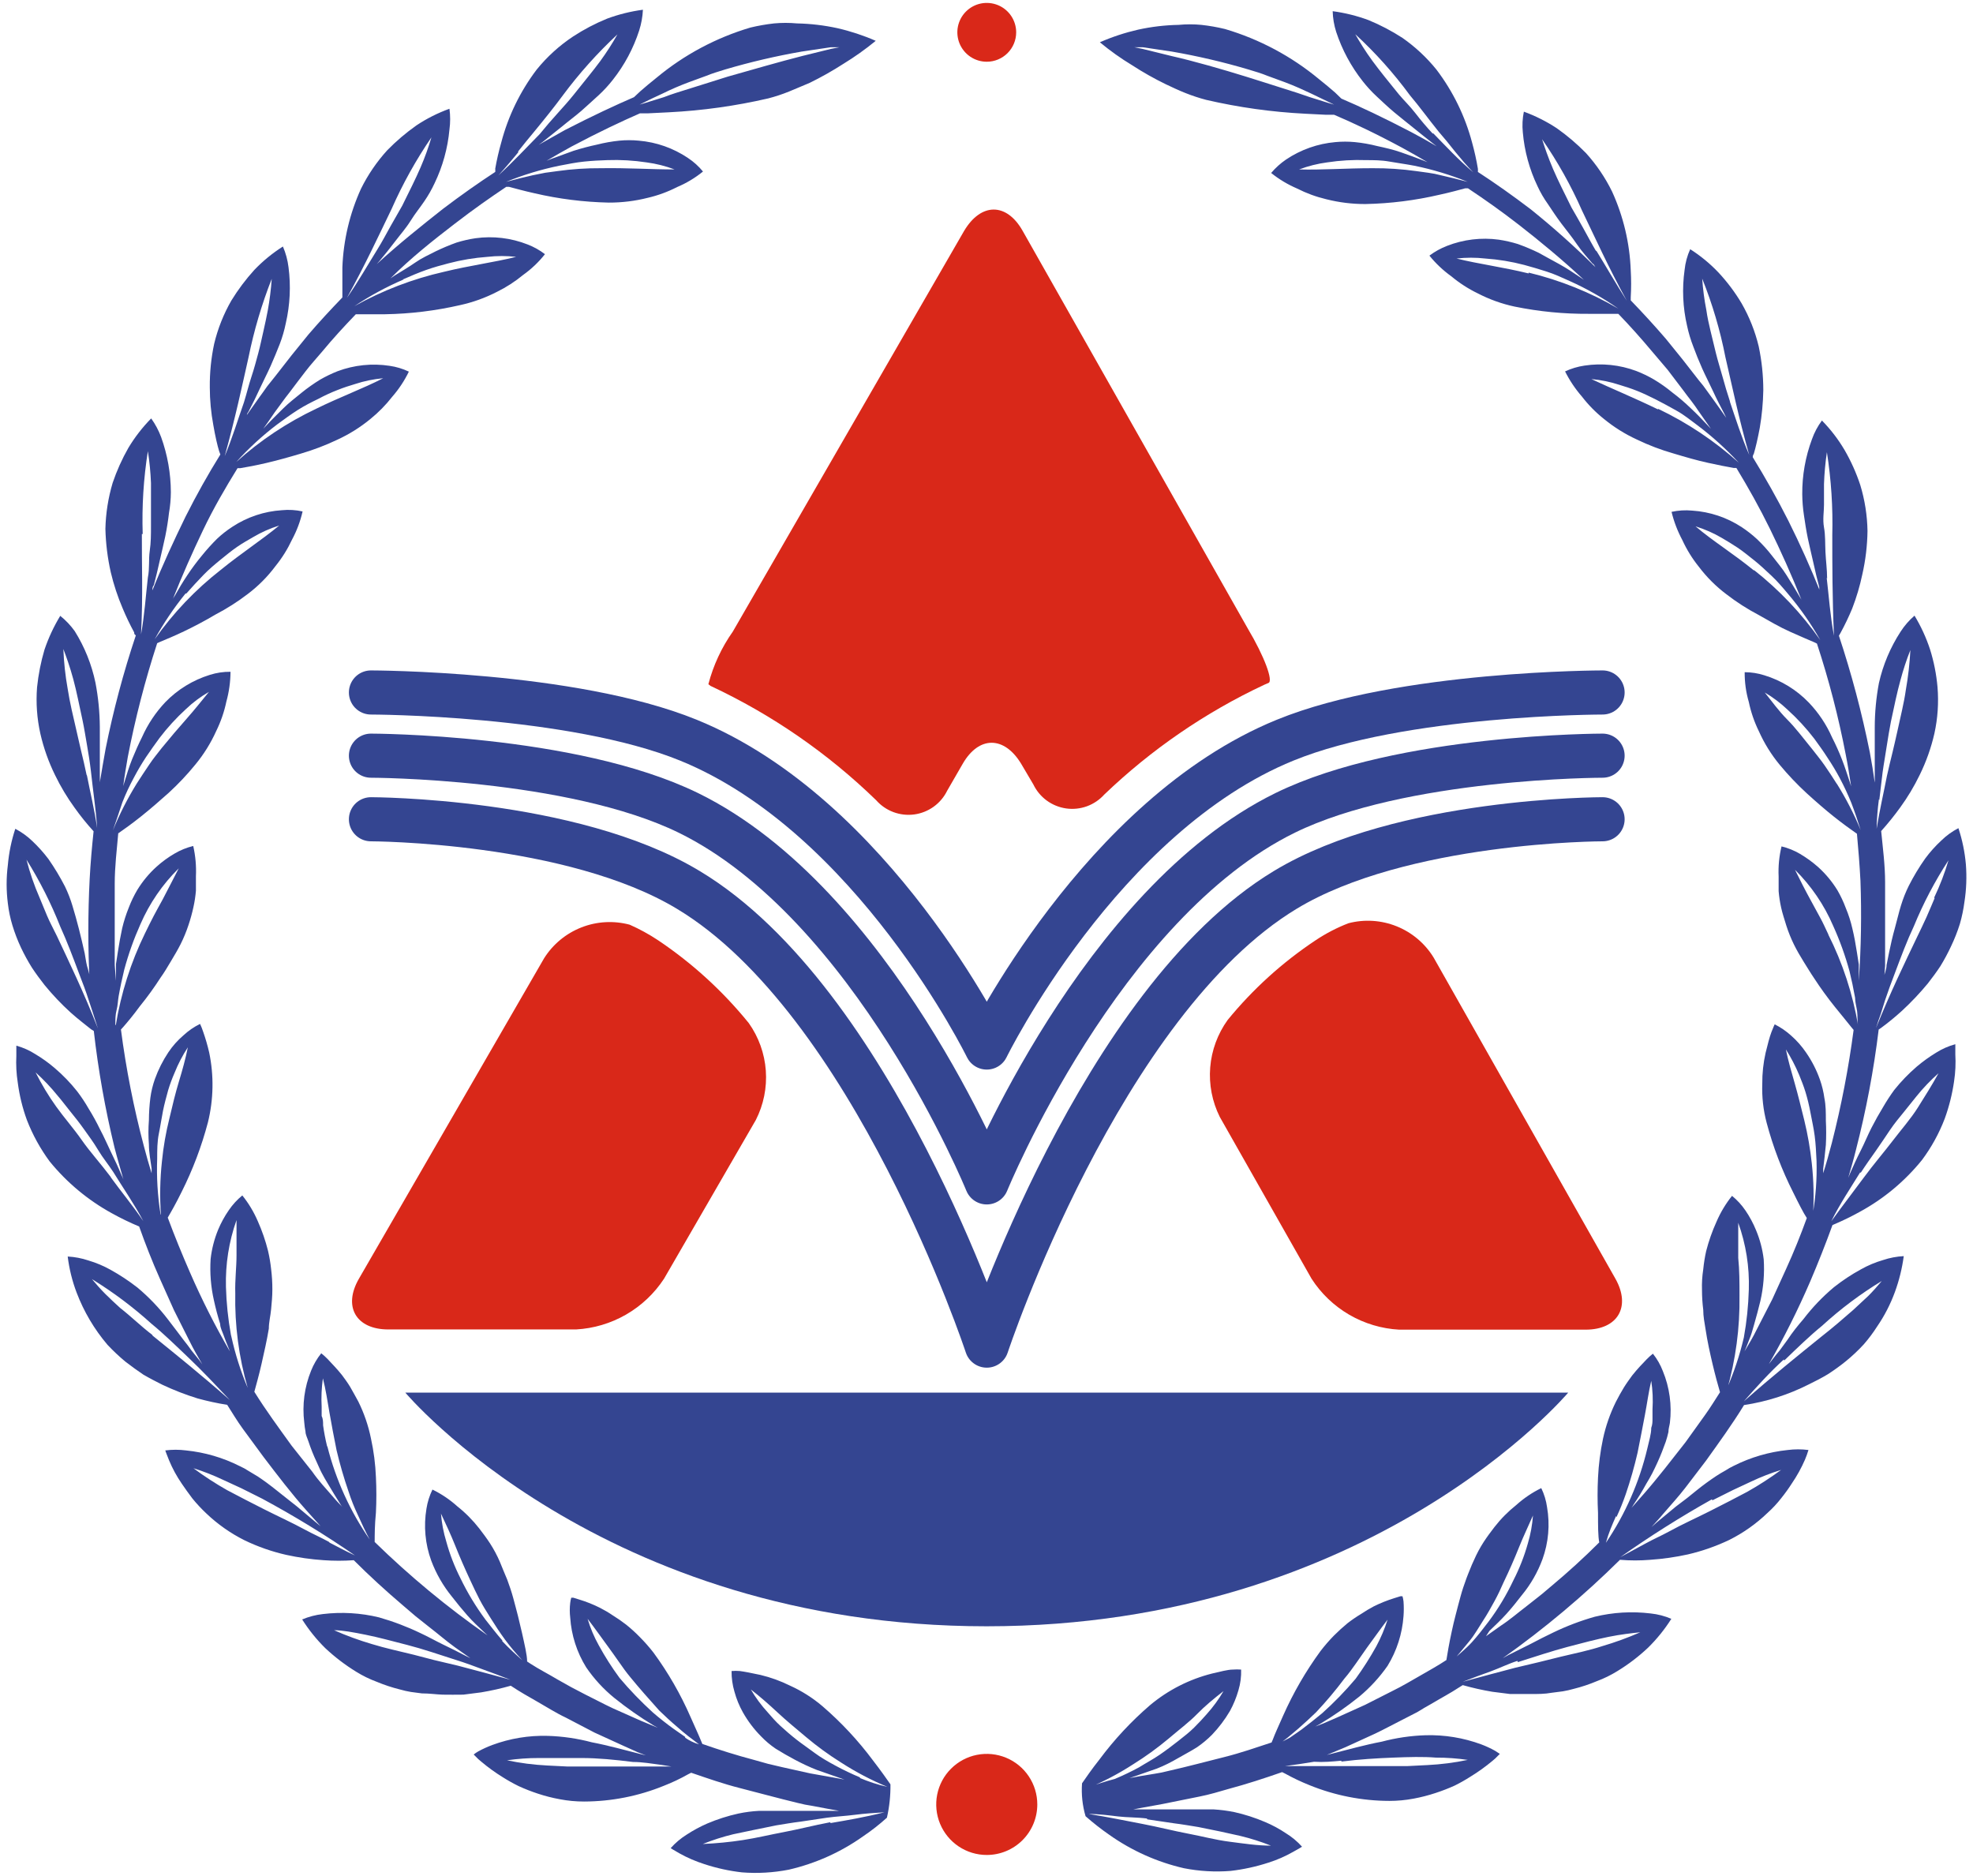
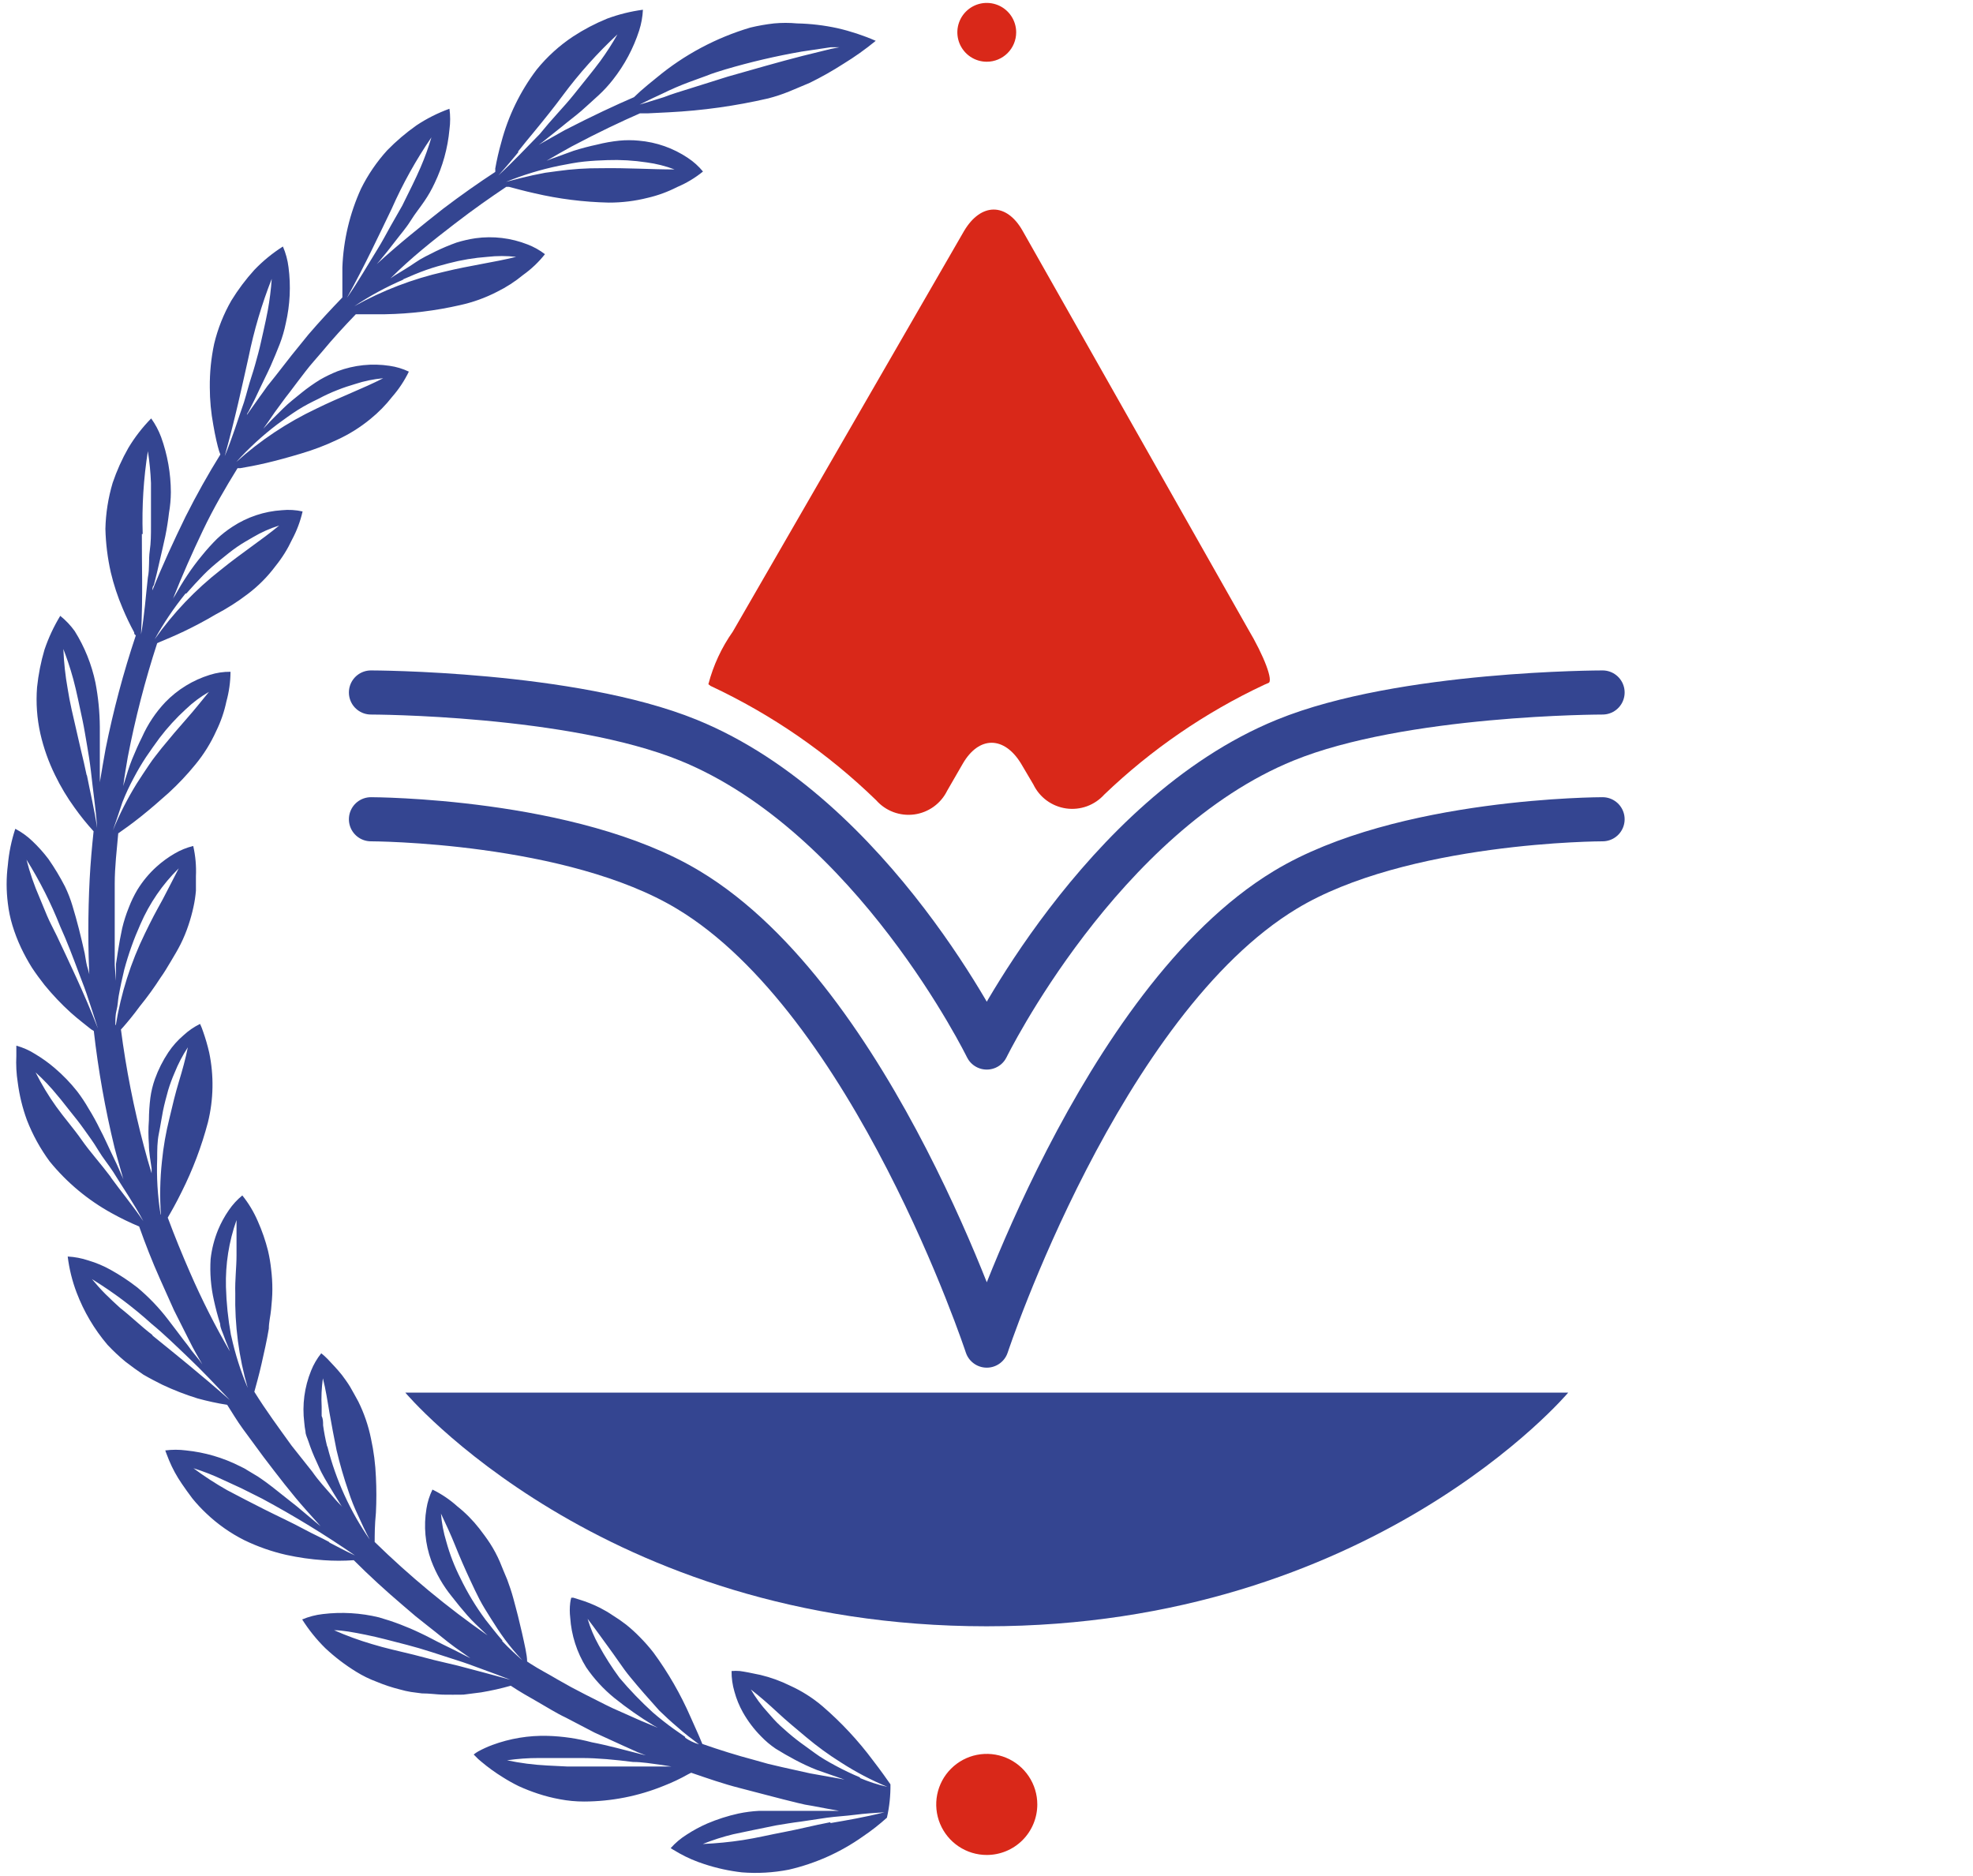
<svg xmlns="http://www.w3.org/2000/svg" width="142" height="135" viewBox="0 0 142 135" fill="none">
  <path d="M64.087 128.417C63.818 128.029 63.386 127.418 62.834 126.702C61.769 125.271 60.549 123.961 59.197 122.796C58.486 122.191 57.693 121.689 56.842 121.306C56.171 120.975 55.466 120.72 54.739 120.545C54.113 120.411 53.592 120.307 53.249 120.262C53.05 120.245 52.851 120.245 52.652 120.262C52.647 120.767 52.717 121.269 52.861 121.753C53.002 122.273 53.208 122.774 53.472 123.244C53.827 123.87 54.263 124.447 54.769 124.958C55.089 125.293 55.444 125.593 55.828 125.852C56.26 126.121 56.722 126.389 57.229 126.657C57.736 126.926 58.273 127.179 58.809 127.388L60.434 127.954L60.777 128.074L60.3 127.984L58.303 127.627L56.29 127.179L55.276 126.941L54.263 126.657C53.025 126.33 51.788 125.942 50.55 125.51L50.461 125.301C50.282 124.854 50.014 124.287 49.701 123.572C48.985 121.932 48.09 120.377 47.032 118.935C46.727 118.543 46.399 118.17 46.048 117.817C45.739 117.499 45.41 117.201 45.064 116.923C44.753 116.683 44.43 116.459 44.095 116.252C43.804 116.054 43.5 115.875 43.186 115.715C42.707 115.474 42.208 115.274 41.695 115.119L41.263 114.985H41.114C41.078 115.106 41.053 115.231 41.039 115.357C40.997 115.709 40.997 116.064 41.039 116.416C41.123 117.685 41.517 118.913 42.187 119.994C42.753 120.823 43.436 121.566 44.215 122.2C45.114 122.923 46.06 123.585 47.047 124.183L47.345 124.347L46.123 123.84L44.11 122.945C43.439 122.632 42.783 122.275 42.113 121.947L41.114 121.425L40.13 120.873C39.489 120.486 38.803 120.143 38.162 119.725L37.938 119.576C37.938 119.114 37.76 118.384 37.566 117.504C37.476 117.131 37.387 116.729 37.282 116.311C37.178 115.894 37.059 115.462 36.94 115.014C36.82 114.567 36.671 114.135 36.507 113.688L36.239 113.047L35.971 112.391C35.773 111.935 35.539 111.496 35.27 111.079C35.017 110.691 34.748 110.333 34.495 110.005C34.033 109.413 33.503 108.877 32.914 108.41C32.377 107.926 31.775 107.52 31.125 107.203C30.913 107.636 30.768 108.098 30.693 108.574C30.482 109.83 30.6 111.12 31.036 112.316C31.389 113.256 31.892 114.132 32.527 114.91C32.87 115.357 33.242 115.805 33.63 116.252C34.018 116.699 34.45 117.087 34.852 117.474L35.091 117.698C32.202 115.684 29.485 113.435 26.966 110.974C26.966 110.512 26.966 109.767 27.056 108.858C27.098 108.008 27.098 107.158 27.056 106.308C27.018 105.37 26.899 104.438 26.698 103.521C26.511 102.6 26.205 101.708 25.788 100.867C25.58 100.494 25.401 100.151 25.207 99.823C25.013 99.496 24.805 99.227 24.611 98.959C24.208 98.452 23.821 98.079 23.567 97.796C23.427 97.652 23.277 97.518 23.12 97.394C22.816 97.773 22.57 98.195 22.39 98.646C21.91 99.826 21.741 101.109 21.898 102.373C21.915 102.593 21.945 102.812 21.987 103.029C21.987 103.252 22.121 103.491 22.196 103.729C22.364 104.238 22.563 104.736 22.792 105.22C22.911 105.474 23.016 105.742 23.15 105.995C23.284 106.249 23.433 106.517 23.582 106.756C23.88 107.262 24.193 107.769 24.492 108.246C24.533 108.322 24.583 108.392 24.641 108.455C24.417 108.217 24.178 107.978 23.97 107.725C23.448 107.128 22.911 106.547 22.479 105.921L20.988 104.042C20.064 102.76 19.14 101.508 18.305 100.166C18.424 99.719 18.633 99.004 18.827 98.139C19.02 97.274 19.199 96.514 19.348 95.619C19.348 95.157 19.468 94.71 19.512 94.233C19.557 93.756 19.602 93.294 19.602 92.817C19.604 92.318 19.574 91.82 19.512 91.326C19.465 90.885 19.39 90.446 19.289 90.014C19.107 89.289 18.863 88.58 18.558 87.897C18.272 87.228 17.895 86.601 17.44 86.034C17.068 86.338 16.741 86.695 16.471 87.092C16.163 87.535 15.904 88.01 15.696 88.508C15.421 89.181 15.24 89.888 15.159 90.61C15.095 91.611 15.175 92.615 15.398 93.592C15.517 94.144 15.666 94.71 15.845 95.276C15.845 95.56 16.009 95.843 16.099 96.111C16.188 96.38 16.307 96.648 16.412 96.916L16.546 97.259C15.477 95.418 14.517 93.517 13.668 91.564C13.102 90.267 12.565 88.956 12.073 87.629C12.312 87.226 12.685 86.57 13.072 85.78C13.875 84.181 14.51 82.502 14.966 80.771C15.371 79.124 15.402 77.408 15.055 75.747C14.94 75.243 14.795 74.745 14.623 74.257C14.56 74.063 14.486 73.874 14.399 73.69C13.963 73.904 13.562 74.18 13.206 74.51C12.789 74.865 12.423 75.277 12.118 75.732C11.719 76.332 11.393 76.978 11.149 77.656C10.993 78.095 10.883 78.55 10.821 79.012C10.755 79.546 10.72 80.084 10.717 80.622C10.672 81.203 10.672 81.786 10.717 82.366C10.717 82.948 10.836 83.529 10.911 84.096V84.439C10.717 83.797 10.523 83.142 10.359 82.501C9.626 79.737 9.073 76.928 8.704 74.093L8.868 73.914C9.166 73.571 9.584 73.079 10.061 72.423C10.596 71.766 11.094 71.079 11.552 70.366C11.82 69.993 12.058 69.59 12.297 69.188C12.536 68.785 12.789 68.368 12.998 67.951C13.219 67.508 13.409 67.049 13.564 66.579C13.707 66.154 13.827 65.721 13.922 65.282C14.008 64.894 14.068 64.501 14.101 64.104C14.101 63.91 14.101 63.732 14.101 63.553C14.101 63.374 14.101 63.21 14.101 63.061C14.135 62.33 14.07 61.598 13.907 60.884C13.441 60.998 12.994 61.178 12.58 61.421C12.111 61.692 11.671 62.012 11.268 62.375C10.729 62.863 10.262 63.425 9.882 64.045C9.643 64.449 9.439 64.873 9.271 65.312C9.075 65.796 8.915 66.295 8.794 66.803C8.674 67.354 8.57 67.936 8.481 68.517L8.346 69.382C8.346 69.665 8.346 69.948 8.346 70.231C8.346 70.515 8.346 70.47 8.346 70.589L8.257 69.456V68.278C8.257 67.488 8.257 66.788 8.257 65.923V63.597C8.257 62.375 8.406 61.167 8.51 59.975C8.898 59.706 9.509 59.274 10.195 58.723C10.881 58.171 11.447 57.679 12.148 57.053C12.838 56.42 13.481 55.737 14.071 55.011C14.672 54.28 15.174 53.473 15.562 52.61C15.893 51.938 16.138 51.227 16.292 50.493C16.485 49.794 16.586 49.072 16.59 48.347C16.085 48.341 15.582 48.417 15.1 48.57C13.883 48.946 12.78 49.623 11.895 50.538C11.201 51.274 10.637 52.12 10.225 53.043C9.971 53.55 9.733 54.086 9.509 54.638C9.286 55.19 9.122 55.741 8.958 56.278L8.868 56.576C8.958 55.875 9.077 55.175 9.196 54.489C9.731 51.714 10.438 48.976 11.313 46.289L11.507 46.2C11.939 46.021 12.55 45.768 13.236 45.44C13.922 45.112 14.727 44.694 15.502 44.232C16.324 43.804 17.107 43.305 17.843 42.741C18.594 42.172 19.262 41.5 19.825 40.744C20.299 40.159 20.7 39.518 21.018 38.836C21.361 38.197 21.617 37.515 21.778 36.808C21.289 36.699 20.786 36.669 20.288 36.719C19.016 36.799 17.788 37.211 16.725 37.911C16.331 38.166 15.962 38.455 15.621 38.776C15.236 39.158 14.873 39.561 14.533 39.983C14.16 40.432 13.812 40.899 13.49 41.385C13.162 41.877 12.864 42.369 12.58 42.876C12.53 42.947 12.485 43.022 12.446 43.099C13.117 41.4 13.847 39.76 14.608 38.165C15.368 36.57 16.233 35.094 17.097 33.692H17.306C17.753 33.618 18.409 33.499 19.169 33.32C19.93 33.141 20.75 32.917 21.644 32.649C22.544 32.386 23.421 32.053 24.268 31.65C25.124 31.258 25.925 30.757 26.653 30.159C27.239 29.684 27.77 29.144 28.233 28.549C28.709 28.003 29.11 27.397 29.426 26.745C28.988 26.537 28.52 26.396 28.04 26.328C26.78 26.135 25.491 26.269 24.298 26.715C23.861 26.888 23.438 27.093 23.031 27.327C22.569 27.612 22.126 27.925 21.704 28.266C21.271 28.624 20.794 28.982 20.377 29.399C19.96 29.816 19.542 30.219 19.155 30.636L18.946 30.86C19.229 30.472 19.497 30.07 19.766 29.682L20.541 28.624L20.854 28.221C21.227 27.714 21.614 27.222 21.987 26.73C22.36 26.238 22.777 25.791 23.165 25.329C23.955 24.375 24.775 23.481 25.61 22.616H25.818C26.28 22.616 26.951 22.616 27.727 22.616C29.538 22.585 31.342 22.365 33.108 21.96C34.031 21.759 34.923 21.438 35.762 21.006C36.438 20.674 37.074 20.263 37.655 19.783C38.245 19.363 38.772 18.861 39.221 18.293C38.839 18 38.417 17.764 37.968 17.592C36.78 17.125 35.491 16.971 34.226 17.145C33.762 17.214 33.303 17.319 32.855 17.458C32.347 17.64 31.85 17.849 31.364 18.084C30.857 18.337 30.32 18.591 29.873 18.904C29.426 19.217 28.889 19.53 28.383 19.843L28.099 20.037C29.59 18.546 31.2 17.279 32.691 16.131C34.182 14.983 35.24 14.253 36.433 13.448H36.641C37.089 13.567 37.73 13.746 38.475 13.91C40.226 14.318 42.015 14.542 43.812 14.581C44.757 14.584 45.699 14.469 46.615 14.238C47.35 14.068 48.061 13.807 48.732 13.463C49.403 13.181 50.031 12.804 50.595 12.344C50.287 11.97 49.926 11.643 49.522 11.375C48.466 10.662 47.244 10.23 45.974 10.123C45.508 10.078 45.038 10.078 44.572 10.123C44.034 10.178 43.501 10.273 42.977 10.406C42.411 10.526 41.844 10.675 41.278 10.854L39.638 11.45L39.34 11.569C39.966 11.197 40.577 10.854 41.144 10.541C43.111 9.497 44.766 8.722 46.063 8.155H46.66L48.15 8.081C50.555 7.959 52.945 7.625 55.291 7.082C55.798 6.951 56.296 6.787 56.782 6.59C57.274 6.396 57.751 6.173 58.273 5.964C59.109 5.554 59.92 5.096 60.703 4.592C61.515 4.095 62.292 3.543 63.028 2.938C62.139 2.549 61.216 2.245 60.27 2.028C59.315 1.82 58.341 1.705 57.363 1.685C56.813 1.634 56.259 1.634 55.709 1.685C55.136 1.75 54.569 1.849 54.009 1.983C51.536 2.715 49.238 3.942 47.256 5.591C46.824 5.934 46.436 6.262 46.093 6.56L45.631 6.993C44.319 7.559 42.649 8.334 40.652 9.363L38.773 10.421L39.042 10.227L40.443 9.109C40.905 8.722 41.397 8.364 41.844 7.976C42.291 7.589 42.709 7.186 43.111 6.829C43.472 6.493 43.806 6.129 44.11 5.74C44.947 4.679 45.588 3.478 46.004 2.192C46.157 1.709 46.248 1.208 46.272 0.701C45.391 0.818 44.526 1.033 43.693 1.342C42.839 1.691 42.02 2.12 41.248 2.625C40.257 3.282 39.372 4.086 38.624 5.01C37.439 6.575 36.573 8.358 36.075 10.257C35.899 10.876 35.755 11.503 35.643 12.136C35.651 12.215 35.651 12.295 35.643 12.374C34.435 13.164 33.183 14.044 31.886 15.028C30.395 16.206 28.725 17.532 27.115 19.008L27.324 18.77C27.697 18.322 28.069 17.86 28.442 17.368C28.815 16.876 29.217 16.429 29.56 15.878C29.903 15.326 30.246 14.924 30.544 14.476C30.823 14.07 31.067 13.641 31.275 13.194C31.862 11.977 32.225 10.664 32.348 9.318C32.415 8.823 32.415 8.322 32.348 7.827C31.513 8.129 30.717 8.529 29.978 9.02C29.224 9.552 28.521 10.15 27.876 10.809C27.119 11.641 26.481 12.574 25.982 13.582C25.17 15.364 24.714 17.289 24.641 19.247C24.641 20.052 24.641 20.738 24.641 21.185C24.641 21.185 24.641 21.334 24.641 21.408C23.821 22.258 23.001 23.138 22.196 24.077L20.988 25.568L19.825 27.058L19.229 27.804C19.035 28.072 18.856 28.34 18.663 28.594L17.768 29.861C17.768 29.757 17.872 29.667 17.917 29.563C18.186 29.056 18.454 28.505 18.707 27.953C18.961 27.401 19.244 26.865 19.483 26.328C19.721 25.791 19.945 25.24 20.139 24.748C20.324 24.264 20.468 23.765 20.571 23.257C20.875 21.938 20.94 20.574 20.765 19.232C20.702 18.718 20.567 18.216 20.362 17.741C19.611 18.218 18.92 18.783 18.305 19.426C17.686 20.108 17.132 20.847 16.65 21.632C16.091 22.606 15.674 23.655 15.413 24.748C15.194 25.777 15.089 26.826 15.1 27.878C15.101 28.789 15.186 29.697 15.353 30.592C15.487 31.382 15.651 32.082 15.771 32.47L15.86 32.709C14.975 34.13 14.141 35.62 13.355 37.181C12.521 38.895 11.701 40.654 10.97 42.488C10.97 42.354 10.97 42.235 11.075 42.1C11.224 41.549 11.358 40.967 11.492 40.371C11.626 39.775 11.775 39.178 11.895 38.597C12.014 38.016 12.103 37.434 12.163 36.913C12.249 36.42 12.294 35.922 12.297 35.422C12.292 34.07 12.055 32.728 11.596 31.456C11.418 30.979 11.178 30.528 10.881 30.114C10.253 30.753 9.702 31.464 9.241 32.231C8.783 33.033 8.404 33.877 8.108 34.751C7.788 35.826 7.612 36.939 7.586 38.06C7.612 39.114 7.742 40.163 7.974 41.191C8.183 42.073 8.467 42.936 8.823 43.77C9.071 44.366 9.349 44.948 9.658 45.514C9.658 45.589 9.658 45.663 9.778 45.723C8.882 48.398 8.156 51.127 7.601 53.892C7.452 54.697 7.318 55.502 7.184 56.307C7.191 56.178 7.191 56.049 7.184 55.92C7.184 55.339 7.184 54.742 7.184 54.131C7.184 53.52 7.184 52.909 7.184 52.312C7.176 51.246 7.072 50.184 6.871 49.137C6.597 47.821 6.092 46.564 5.38 45.425C5.084 45.011 4.733 44.64 4.336 44.322C3.871 45.088 3.491 45.903 3.203 46.752C2.941 47.638 2.762 48.546 2.667 49.465C2.58 50.584 2.66 51.709 2.905 52.804C3.141 53.836 3.496 54.836 3.964 55.786C4.361 56.606 4.829 57.389 5.365 58.126C5.787 58.72 6.245 59.288 6.736 59.826C6.617 60.959 6.513 62.107 6.453 63.27C6.326 65.752 6.326 68.24 6.453 70.723C6.46 70.604 6.46 70.485 6.453 70.366C6.453 70.082 6.334 69.799 6.259 69.501C6.185 69.203 6.155 68.905 6.095 68.606C5.961 68.025 5.827 67.414 5.678 66.847C5.529 66.281 5.38 65.714 5.216 65.193C5.074 64.717 4.895 64.253 4.679 63.806C4.326 63.12 3.928 62.457 3.486 61.823C3.14 61.365 2.756 60.936 2.339 60.541C1.971 60.186 1.554 59.885 1.101 59.647C0.822 60.493 0.642 61.368 0.565 62.256C0.448 63.171 0.448 64.098 0.565 65.014C0.627 65.549 0.736 66.078 0.893 66.594C1.062 67.15 1.271 67.693 1.519 68.219C1.75 68.705 2.009 69.178 2.294 69.635C2.577 70.067 2.89 70.485 3.203 70.887C3.776 71.588 4.398 72.246 5.067 72.855C5.663 73.392 6.215 73.794 6.557 74.078L6.751 74.197C7.072 77.023 7.57 79.826 8.242 82.59C8.436 83.35 8.659 84.081 8.883 84.886C8.84 84.769 8.79 84.654 8.734 84.543C8.51 84.006 8.257 83.47 7.989 82.918C7.72 82.366 7.482 81.8 7.199 81.278C6.952 80.767 6.678 80.269 6.379 79.787C6.133 79.357 5.859 78.944 5.559 78.55C5.074 77.936 4.53 77.372 3.934 76.865C3.501 76.494 3.037 76.16 2.547 75.867C2.123 75.596 1.661 75.39 1.176 75.255C1.176 75.255 1.176 75.524 1.176 75.986C1.144 76.634 1.178 77.283 1.28 77.924C1.399 78.84 1.619 79.74 1.936 80.607C2.348 81.669 2.9 82.672 3.576 83.589C4.813 85.108 6.331 86.373 8.048 87.316C8.686 87.67 9.343 87.989 10.016 88.27C10.463 89.537 10.955 90.789 11.507 92.027L12.521 94.293L13.639 96.514C13.922 97.095 14.25 97.647 14.563 98.198L14.339 97.885L13.788 97.2C13.609 96.946 13.43 96.708 13.236 96.469C12.878 95.977 12.491 95.5 12.103 94.978C11.456 94.129 10.716 93.354 9.897 92.668C9.285 92.191 8.637 91.762 7.959 91.386C7.453 91.104 6.918 90.879 6.364 90.715C5.882 90.553 5.38 90.457 4.873 90.431C4.982 91.319 5.197 92.19 5.514 93.025C6.034 94.395 6.786 95.666 7.735 96.782C8.137 97.211 8.565 97.614 9.017 97.99C9.455 98.328 9.887 98.641 10.314 98.929C10.776 99.197 11.239 99.436 11.686 99.659C12.507 100.046 13.353 100.375 14.22 100.643C14.922 100.836 15.633 100.99 16.352 101.105C16.725 101.687 17.067 102.268 17.47 102.82L18.961 104.847C19.96 106.159 20.958 107.471 22.047 108.694L23.075 109.841L22.732 109.558L21.361 108.41L20.645 107.844L19.93 107.277C19.468 106.905 19.006 106.562 18.558 106.264L17.887 105.861C17.689 105.73 17.479 105.615 17.261 105.518C16.05 104.905 14.736 104.521 13.385 104.385C12.89 104.321 12.389 104.321 11.895 104.385C11.895 104.385 11.984 104.654 12.163 105.086C12.41 105.684 12.72 106.253 13.087 106.785C13.311 107.113 13.564 107.471 13.847 107.844C14.156 108.223 14.49 108.582 14.846 108.917C15.664 109.697 16.594 110.35 17.604 110.855C18.556 111.314 19.556 111.664 20.586 111.899C21.479 112.096 22.386 112.225 23.299 112.286C24.018 112.338 24.741 112.338 25.461 112.286C26.594 113.419 27.771 114.493 28.979 115.521L29.903 116.311L30.842 117.057C31.483 117.549 32.08 118.071 32.736 118.548L33.854 119.338L33.496 119.159C32.989 118.891 32.437 118.622 31.886 118.354C31.334 118.086 30.812 117.787 30.261 117.534C29.301 117.072 28.303 116.693 27.279 116.401C25.958 116.08 24.589 115.999 23.239 116.162C22.726 116.219 22.224 116.35 21.748 116.55C22.224 117.302 22.784 117.998 23.418 118.622C24.096 119.256 24.835 119.82 25.625 120.307C26.096 120.6 26.595 120.845 27.115 121.037C27.657 121.263 28.215 121.448 28.785 121.589C29.045 121.664 29.308 121.724 29.575 121.768L30.365 121.872C30.902 121.872 31.409 121.947 31.856 121.962C32.303 121.976 32.84 121.962 33.347 121.962L34.629 121.798C35.348 121.678 36.059 121.519 36.761 121.32C37.387 121.738 38.043 122.111 38.699 122.483C39.355 122.856 40.026 123.288 40.726 123.616L42.783 124.69L44.87 125.644L45.899 126.106L46.481 126.33L46.108 126.24C44.99 125.957 43.767 125.614 42.59 125.39C41.553 125.115 40.487 124.959 39.414 124.928C38.058 124.89 36.706 125.113 35.434 125.584C35.085 125.714 34.747 125.868 34.42 126.046C34.305 126.112 34.196 126.187 34.092 126.27L34.226 126.404C34.351 126.539 34.485 126.663 34.629 126.777C35.121 127.193 35.645 127.572 36.194 127.91C36.565 128.145 36.948 128.359 37.342 128.551C37.789 128.755 38.247 128.934 38.714 129.087C39.23 129.258 39.758 129.393 40.294 129.49C40.869 129.6 41.453 129.655 42.038 129.654C44.006 129.649 45.955 129.265 47.778 128.521C48.383 128.286 48.971 128.007 49.537 127.686L49.745 127.582C50.923 127.984 52.071 128.387 53.249 128.685C54.426 128.983 56.051 129.43 57.423 129.758L57.945 129.878L58.466 129.967L59.495 130.161L60.39 130.325H59.972H58.168C57.557 130.325 56.946 130.325 56.349 130.325C55.753 130.325 55.172 130.325 54.635 130.325C54.134 130.351 53.636 130.416 53.144 130.519C52.379 130.688 51.63 130.927 50.908 131.234C50.389 131.46 49.891 131.729 49.417 132.039C48.991 132.306 48.604 132.633 48.27 133.008C48.27 133.008 48.493 133.157 48.896 133.381C49.465 133.699 50.064 133.958 50.685 134.156C51.566 134.447 52.475 134.647 53.398 134.752C54.524 134.841 55.658 134.775 56.767 134.559C58.691 134.116 60.509 133.301 62.119 132.158C62.721 131.752 63.294 131.304 63.833 130.817C64.013 130.03 64.097 129.224 64.087 128.417ZM46.451 7.32C46.734 7.186 47.136 6.978 47.673 6.739C48.304 6.427 48.951 6.149 49.611 5.904L50.834 5.457C51.266 5.278 51.728 5.144 52.205 4.995C54.008 4.463 55.84 4.035 57.691 3.713L59.793 3.4H60.419L59.808 3.519L57.751 4.026C56.111 4.443 54.054 5.04 52.369 5.517L50.998 5.949L49.76 6.337C48.985 6.575 48.27 6.799 47.778 6.993L46.481 7.395L46.033 7.529L46.451 7.32ZM40.249 11.927C40.875 11.808 41.457 11.688 42.038 11.629C42.62 11.569 43.186 11.539 43.708 11.524C44.655 11.49 45.603 11.545 46.54 11.688C47.228 11.779 47.904 11.949 48.553 12.195C46.883 12.195 45.199 12.076 43.261 12.106C42.208 12.098 41.157 12.168 40.115 12.315L39.235 12.434L38.341 12.613C37.73 12.747 37.089 12.911 36.418 13.09C37.657 12.586 38.939 12.196 40.249 11.927ZM37.267 10.928L37.864 10.183L38.43 9.497C39.191 8.573 39.921 7.663 40.502 6.873C41.678 5.29 42.995 3.818 44.438 2.475C44.063 3.14 43.65 3.782 43.201 4.399C42.664 5.129 42.023 5.889 41.293 6.814C40.935 7.261 40.547 7.693 40.13 8.155C39.712 8.617 39.295 9.095 38.848 9.646C37.938 10.57 36.999 11.584 35.866 12.628C36.477 11.957 36.91 11.435 37.327 10.928H37.267ZM28.994 20.111C29.575 19.858 30.127 19.619 30.678 19.426C31.23 19.232 31.767 19.083 32.288 18.949C33.201 18.709 34.135 18.554 35.076 18.486C35.765 18.407 36.46 18.407 37.148 18.486C35.523 18.889 33.854 19.098 31.96 19.56C29.701 20.072 27.528 20.905 25.505 22.035C26.627 21.286 27.814 20.642 29.053 20.111H28.994ZM28.189 15.028C28.983 13.229 29.941 11.508 31.051 9.885C30.836 10.615 30.577 11.332 30.276 12.031C29.918 12.866 29.456 13.776 28.949 14.804L28.099 16.295C27.801 16.832 27.503 17.398 27.16 17.95C26.474 19.053 25.788 20.261 24.969 21.438C26.325 18.978 27.279 16.906 28.189 15.028ZM19.945 30.547C20.451 30.174 20.944 29.816 21.436 29.503C21.927 29.19 22.434 28.937 22.926 28.698C23.365 28.462 23.818 28.253 24.283 28.072C24.73 27.893 25.148 27.759 25.55 27.64C26.207 27.423 26.888 27.283 27.578 27.222C26.087 27.983 24.492 28.564 22.762 29.414C20.668 30.405 18.73 31.695 17.008 33.245C17.901 32.256 18.884 31.353 19.945 30.547ZM17.887 25.717C18.278 23.788 18.837 21.898 19.557 20.067C19.504 20.827 19.41 21.583 19.274 22.333C19.184 22.78 19.095 23.257 18.961 23.823C18.827 24.39 18.737 24.867 18.588 25.419C18.439 25.97 18.29 26.537 18.096 27.118C17.902 27.7 17.753 28.326 17.559 28.952C17.127 30.174 16.725 31.516 16.173 32.828C16.948 30.04 17.425 27.759 17.887 25.717ZM13.415 42.712C13.832 42.235 14.235 41.802 14.637 41.385C15.04 40.967 15.472 40.61 15.89 40.267C16.307 39.924 16.68 39.626 17.067 39.357C17.455 39.089 17.858 38.865 18.215 38.657C18.807 38.306 19.437 38.026 20.094 37.822C18.812 38.88 17.395 39.79 15.89 41.012C14.067 42.433 12.464 44.116 11.134 46.006C11.776 44.845 12.519 43.742 13.355 42.712H13.415ZM10.27 38.433C10.206 36.438 10.331 34.441 10.642 32.47C10.762 33.23 10.836 33.997 10.866 34.766C10.866 35.213 10.866 35.69 10.866 36.257C10.866 36.823 10.866 37.315 10.866 37.882C10.866 38.448 10.866 39.044 10.776 39.656C10.687 40.267 10.776 40.908 10.642 41.564C10.493 42.861 10.404 44.247 10.15 45.663C10.299 42.831 10.195 40.52 10.21 38.433H10.27ZM8.809 57.739C9.046 57.136 9.32 56.549 9.628 55.98C9.896 55.468 10.19 54.971 10.508 54.489C10.836 53.997 11.164 53.55 11.477 53.117C12.049 52.365 12.688 51.667 13.385 51.03C13.885 50.553 14.441 50.137 15.04 49.793C14.503 50.449 13.996 51.09 13.415 51.746C12.834 52.402 12.252 53.087 11.641 53.833C11.343 54.22 11.015 54.608 10.732 55.04C10.448 55.473 10.135 55.92 9.837 56.397C9.174 57.471 8.6 58.598 8.123 59.766C8.361 59.08 8.585 58.425 8.809 57.739ZM6.229 55.756C6.11 55.175 5.976 54.608 5.842 54.056C5.708 53.505 5.603 52.998 5.499 52.566C5.26 51.537 5.022 50.553 4.873 49.584C4.702 48.633 4.597 47.672 4.56 46.707C4.769 47.258 5.037 48.004 5.275 48.883C5.514 49.763 5.708 50.777 5.946 51.865C6.066 52.431 6.155 53.013 6.259 53.609C6.364 54.206 6.468 54.861 6.543 55.502C6.617 56.144 6.692 56.814 6.781 57.5C6.871 58.186 6.945 58.887 6.99 59.602C6.796 58.246 6.483 56.978 6.259 55.816L6.229 55.756ZM4.053 67.28C3.829 66.817 3.576 66.355 3.382 65.893L2.845 64.596C2.459 63.714 2.145 62.801 1.906 61.868C2.861 63.396 3.674 65.008 4.336 66.683C4.813 67.727 5.246 68.875 5.708 70.112C5.946 70.723 6.185 71.35 6.393 72.005C6.498 72.334 6.617 72.661 6.721 73.004C6.826 73.347 6.945 73.675 7.049 74.018C5.991 71.32 4.977 69.248 4.083 67.339L4.053 67.28ZM8.302 73.735C8.302 73.377 8.302 73.034 8.391 72.691C8.481 72.348 8.481 72.02 8.54 71.692C8.659 71.022 8.794 70.395 8.943 69.784C9.243 68.667 9.632 67.575 10.105 66.519C10.757 65.013 11.694 63.646 12.864 62.494C12.476 63.24 12.103 63.985 11.701 64.745C11.492 65.133 11.268 65.521 11.06 65.923C10.851 66.326 10.642 66.743 10.434 67.175C9.411 69.266 8.703 71.497 8.332 73.794L8.302 73.735ZM7.959 84.692C7.243 83.738 6.468 82.888 5.887 82.053C5.305 81.219 4.619 80.443 4.053 79.653C3.486 78.863 2.994 78.043 2.562 77.178C3.131 77.693 3.66 78.251 4.142 78.848C4.441 79.191 4.724 79.579 5.052 79.981C5.38 80.384 5.723 80.816 6.051 81.278C6.379 81.74 6.736 82.217 7.064 82.769C7.392 83.32 7.795 83.798 8.153 84.349C8.838 85.467 9.643 86.615 10.314 87.882C9.524 86.719 8.689 85.721 7.989 84.752L7.959 84.692ZM11.552 87.375C11.343 86.059 11.263 84.726 11.313 83.395C11.313 82.769 11.313 82.173 11.432 81.591C11.552 81.01 11.626 80.473 11.73 79.951C11.835 79.43 11.969 78.953 12.103 78.46C12.232 78.034 12.386 77.616 12.565 77.208C12.821 76.567 13.141 75.952 13.519 75.375C13.355 76.195 13.132 77 12.878 77.834C12.625 78.669 12.416 79.534 12.193 80.488C11.938 81.502 11.759 82.534 11.656 83.574C11.517 84.856 11.492 86.148 11.581 87.435L11.552 87.375ZM10.955 96.067C10.12 95.426 9.464 94.77 8.645 94.129C8.287 93.801 7.929 93.473 7.586 93.13C7.243 92.787 6.93 92.429 6.617 92.056C8.145 92.995 9.582 94.073 10.911 95.276C11.805 96.007 12.685 96.872 13.639 97.781C14.593 98.69 15.532 99.689 16.546 100.763C14.429 98.899 12.625 97.453 10.985 96.126L10.955 96.067ZM16.62 96.067C16.414 94.929 16.295 93.778 16.262 92.623C16.218 90.985 16.475 89.352 17.023 87.808C17.023 88.225 17.023 88.643 17.023 89.06V90.342C17.023 91.207 16.904 92.116 16.933 93.07C16.887 95.373 17.188 97.67 17.828 99.883C17.323 98.689 16.928 97.452 16.65 96.186L16.62 96.067ZM23.686 110.974C23.12 110.661 22.539 110.408 22.017 110.125C20.973 109.558 19.945 109.096 19.035 108.634C18.126 108.172 17.216 107.71 16.352 107.248C15.51 106.772 14.698 106.244 13.922 105.667C14.651 105.895 15.364 106.174 16.054 106.502L17.381 107.113L18.871 107.859C21.171 109.097 23.401 110.46 25.55 111.943C24.894 111.645 24.298 111.317 23.716 111.019L23.686 110.974ZM23.538 104.072C23.418 103.58 23.323 103.083 23.254 102.581C23.254 102.343 23.254 102.119 23.15 101.911V101.255C23.113 100.568 23.143 99.879 23.239 99.197C23.448 100.002 23.567 100.837 23.716 101.687C23.865 102.537 24.029 103.416 24.223 104.37C24.461 105.378 24.75 106.373 25.088 107.352C25.27 107.917 25.489 108.47 25.744 109.007C25.997 109.573 26.28 110.184 26.608 110.796C25.202 108.77 24.172 106.508 23.567 104.117L23.538 104.072ZM34.748 120.351L32.944 119.874L31.245 119.472L29.754 119.084C28.725 118.831 27.741 118.622 26.773 118.324C25.842 118.051 24.931 117.718 24.044 117.325C24.641 117.325 25.431 117.474 26.325 117.653C27.22 117.832 28.204 118.1 29.307 118.384C30.41 118.667 31.588 119.069 32.84 119.472C33.466 119.666 34.107 119.904 34.748 120.143C35.389 120.381 36.06 120.62 36.731 120.888L34.748 120.351ZM36.15 118.056C35.702 117.549 35.315 117.027 34.942 116.565C34.248 115.63 33.644 114.632 33.138 113.583C32.713 112.745 32.373 111.866 32.124 110.96C31.922 110.3 31.792 109.62 31.737 108.932C32.094 109.692 32.437 110.423 32.765 111.243C33.093 112.063 33.451 112.883 33.854 113.747C34.062 114.195 34.271 114.642 34.51 115.104C34.748 115.566 35.046 116.028 35.344 116.505C35.643 116.982 35.971 117.489 36.343 117.996C36.716 118.503 37.133 118.995 37.596 119.487C37.133 119.084 36.597 118.592 36.15 118.115V118.056ZM48.583 127.135H47.599H45.72C44.513 127.135 43.41 127.135 42.351 127.135C41.814 127.135 41.308 127.135 40.86 127.135L39.37 127.06C38.402 127.011 37.44 126.887 36.492 126.687C37.248 126.576 38.01 126.522 38.773 126.523C39.683 126.523 40.741 126.523 41.874 126.523C43.007 126.523 44.259 126.643 45.556 126.807C46.227 126.807 46.898 126.926 47.584 127.015L48.612 127.179L49.671 127.328L48.583 127.135ZM49.313 125.003L48.478 124.421C47.941 124.034 47.435 123.631 46.987 123.244C46.134 122.467 45.332 121.636 44.587 120.754C44.038 120.008 43.54 119.226 43.096 118.413C42.758 117.809 42.488 117.169 42.291 116.505C42.798 117.161 43.275 117.847 43.782 118.533C44.036 118.891 44.304 119.248 44.557 119.621C44.811 119.994 45.094 120.381 45.392 120.739C46.004 121.484 46.66 122.23 47.45 123.109C47.852 123.497 48.284 123.9 48.761 124.302C49 124.511 49.239 124.719 49.507 124.928C49.775 125.137 50.029 125.331 50.312 125.539C49.909 125.42 49.596 125.256 49.313 125.062V125.003ZM59.748 131.145C58.571 131.368 57.483 131.652 56.454 131.845C55.425 132.039 54.441 132.278 53.472 132.427C52.503 132.576 51.564 132.665 50.58 132.71C51.293 132.424 52.025 132.19 52.772 132.009L54.263 131.696L55.873 131.368C56.424 131.279 57.02 131.175 57.632 131.1L59.525 130.817C60.181 130.727 60.852 130.698 61.537 130.608C62.223 130.519 62.939 130.474 63.654 130.429C62.223 130.787 60.986 130.996 59.778 131.204L59.748 131.145ZM61.88 127.91C61.285 127.661 60.703 127.383 60.136 127.075C59.584 126.777 59.063 126.479 58.645 126.166C58.228 125.852 57.721 125.51 57.304 125.182C56.886 124.854 56.514 124.526 56.171 124.213C55.828 123.9 55.53 123.557 55.261 123.244C54.795 122.738 54.385 122.183 54.039 121.589C54.695 122.096 55.321 122.647 55.962 123.244C56.603 123.84 57.274 124.392 58.019 125.018C58.815 125.688 59.657 126.3 60.539 126.851C61.592 127.531 62.705 128.115 63.863 128.596C63.162 128.446 62.477 128.208 61.91 127.969L61.88 127.91Z" fill="#344591" />
-   <path d="M141.488 62.211C141.411 61.324 141.23 60.448 140.951 59.602C140.496 59.836 140.079 60.138 139.714 60.497C139.293 60.888 138.908 61.317 138.566 61.779C138.12 62.409 137.721 63.072 137.373 63.761C137.153 64.208 136.968 64.672 136.822 65.148C136.658 65.67 136.539 66.221 136.375 66.803C136.211 67.384 136.076 67.98 135.957 68.562L135.778 69.456C135.778 69.754 135.644 70.038 135.585 70.321C135.525 70.604 135.585 70.574 135.585 70.694L135.674 69.516V68.293C135.674 67.488 135.674 66.698 135.674 65.893C135.674 65.088 135.674 64.298 135.674 63.493C135.674 62.256 135.51 61.033 135.391 59.811C135.877 59.269 136.335 58.702 136.762 58.111C137.298 57.374 137.767 56.591 138.164 55.771C138.631 54.821 138.986 53.821 139.222 52.789C139.463 51.694 139.538 50.568 139.446 49.45C139.365 48.529 139.185 47.619 138.909 46.737C138.629 45.887 138.254 45.072 137.791 44.307C137.405 44.64 137.068 45.026 136.792 45.455C136.053 46.589 135.523 47.846 135.227 49.167C135.031 50.214 134.931 51.277 134.929 52.342C134.929 52.938 134.929 53.55 134.929 54.161C134.929 54.772 134.929 55.368 134.929 55.95C134.936 56.074 134.936 56.198 134.929 56.322C134.829 55.597 134.71 54.867 134.571 54.131C134.001 51.296 133.26 48.498 132.35 45.753L132.469 45.544C132.778 44.978 133.056 44.396 133.304 43.8C133.613 43.001 133.858 42.178 134.034 41.34C134.268 40.313 134.393 39.263 134.407 38.209C134.388 37.087 134.212 35.973 133.885 34.9C133.595 34.023 133.215 33.179 132.752 32.38C132.298 31.612 131.753 30.901 131.127 30.264C130.823 30.673 130.582 31.125 130.412 31.605C129.939 32.873 129.701 34.217 129.711 35.571C129.716 36.07 129.756 36.568 129.83 37.062C129.905 37.583 129.994 38.165 130.113 38.746C130.233 39.328 130.382 39.909 130.516 40.52C130.65 41.131 130.784 41.698 130.933 42.249C130.933 42.399 130.933 42.533 131.038 42.667C130.322 40.878 129.547 39.149 128.712 37.479C127.907 35.884 127.042 34.363 126.148 32.902C126.148 32.902 126.148 32.753 126.222 32.664C126.357 32.217 126.506 31.576 126.655 30.785C126.807 29.889 126.892 28.982 126.908 28.072C126.906 27.02 126.796 25.971 126.58 24.942C126.319 23.849 125.902 22.8 125.343 21.826C124.871 21.034 124.316 20.294 123.688 19.619C123.079 18.976 122.393 18.41 121.646 17.935C121.432 18.407 121.296 18.91 121.243 19.426C121.054 20.767 121.115 22.132 121.422 23.451C121.53 23.959 121.68 24.458 121.869 24.942C122.048 25.433 122.272 25.985 122.51 26.522C122.749 27.058 123.032 27.595 123.286 28.147C123.539 28.698 123.822 29.25 124.091 29.757L124.24 30.07C123.956 29.652 123.658 29.25 123.375 28.847L122.585 27.759L122.257 27.357L121.094 25.866L119.887 24.375C119.052 23.406 118.217 22.497 117.367 21.617C117.367 21.617 117.367 21.468 117.367 21.393C117.405 20.748 117.405 20.101 117.367 19.456C117.294 17.498 116.838 15.573 116.025 13.79C115.532 12.783 114.899 11.85 114.147 11.018C113.502 10.359 112.798 9.76 112.045 9.229C111.304 8.741 110.508 8.341 109.675 8.036C109.574 8.526 109.548 9.029 109.6 9.527C109.716 10.872 110.075 12.185 110.659 13.403C110.866 13.853 111.116 14.282 111.404 14.685C111.702 15.132 112.015 15.609 112.373 16.086C112.731 16.563 113.118 17.026 113.491 17.577C113.864 18.129 114.251 18.531 114.624 18.978C114.699 18.978 114.758 19.142 114.833 19.232C113.356 17.765 111.803 16.377 110.182 15.073C108.87 14.074 107.603 13.179 106.365 12.374C106.372 12.295 106.372 12.215 106.365 12.136C106.259 11.503 106.12 10.876 105.948 10.257C105.444 8.358 104.573 6.575 103.384 5.01C102.68 4.138 101.857 3.371 100.939 2.729C100.165 2.227 99.347 1.798 98.494 1.447C97.661 1.138 96.796 0.923 95.915 0.806C95.928 1.312 96.014 1.814 96.168 2.297C96.591 3.582 97.237 4.783 98.076 5.845C98.38 6.233 98.714 6.597 99.075 6.933C99.463 7.291 99.88 7.693 100.342 8.081C100.805 8.468 101.267 8.826 101.744 9.214C102.221 9.601 102.683 9.974 103.145 10.332L103.399 10.526C102.758 10.153 102.146 9.81 101.55 9.497C99.552 8.453 97.868 7.663 96.541 7.097L96.094 6.665C95.751 6.366 95.363 6.038 94.931 5.696C92.943 4.047 90.64 2.819 88.163 2.088C87.603 1.952 87.036 1.853 86.463 1.79C85.918 1.738 85.369 1.738 84.823 1.79C83.846 1.808 82.872 1.923 81.916 2.133C80.971 2.349 80.047 2.653 79.159 3.042C79.891 3.651 80.668 4.204 81.484 4.697C82.265 5.204 83.076 5.662 83.914 6.068C84.361 6.277 84.823 6.501 85.315 6.694C85.802 6.888 86.3 7.053 86.806 7.186C89.152 7.73 91.542 8.064 93.947 8.185L95.438 8.26H96.019C97.316 8.811 99.001 9.601 100.909 10.63C101.505 10.958 102.117 11.301 102.743 11.674L102.444 11.554C101.923 11.346 101.371 11.152 100.82 10.958C100.268 10.764 99.672 10.63 99.12 10.511C98.591 10.376 98.053 10.281 97.51 10.227C97.044 10.183 96.575 10.183 96.109 10.227C94.839 10.339 93.619 10.77 92.561 11.48C92.161 11.753 91.8 12.079 91.487 12.449C92.055 12.904 92.682 13.28 93.351 13.567C94.023 13.909 94.734 14.169 95.468 14.342C96.384 14.572 97.325 14.688 98.27 14.685C100.068 14.648 101.857 14.423 103.607 14.014C104.368 13.85 105.009 13.671 105.456 13.552H105.65C106.842 14.342 108.065 15.207 109.332 16.191C110.823 17.354 112.418 18.665 113.998 20.141L113.715 19.947C113.253 19.634 112.761 19.306 112.224 19.008C111.687 18.71 111.18 18.442 110.733 18.188C110.248 17.954 109.75 17.745 109.242 17.562C108.794 17.424 108.335 17.319 107.871 17.249C106.611 17.078 105.328 17.232 104.144 17.696C103.692 17.871 103.265 18.107 102.877 18.397C103.334 18.963 103.866 19.464 104.457 19.888C105.036 20.371 105.672 20.782 106.35 21.11C107.188 21.545 108.081 21.866 109.004 22.064C110.765 22.424 112.559 22.599 114.356 22.586C115.131 22.586 115.847 22.586 116.264 22.586H116.473C117.278 23.421 118.068 24.3 118.843 25.225L120.021 26.611L121.154 28.102C121.333 28.355 121.526 28.594 121.72 28.847C121.914 29.101 122.093 29.354 122.272 29.623L123.137 30.86L122.913 30.621C122.525 30.204 122.123 29.787 121.69 29.384C121.273 28.979 120.83 28.6 120.364 28.251C119.947 27.904 119.503 27.59 119.037 27.312C118.631 27.075 118.208 26.87 117.77 26.701C116.576 26.254 115.288 26.12 114.028 26.313C113.548 26.384 113.081 26.525 112.641 26.73C112.967 27.38 113.372 27.986 113.849 28.534C114.309 29.133 114.839 29.673 115.429 30.144C116.157 30.742 116.959 31.243 117.814 31.635C118.659 32.042 119.537 32.377 120.438 32.634C121.333 32.902 122.153 33.141 122.913 33.305C123.673 33.469 124.314 33.603 124.776 33.678H124.97C125.82 35.079 126.64 36.54 127.385 38.06C128.131 39.581 128.951 41.4 129.651 43.159L129.502 42.905C129.219 42.413 128.906 41.922 128.593 41.415C128.28 40.908 127.892 40.461 127.549 40.013C127.206 39.566 126.834 39.164 126.461 38.806C126.117 38.488 125.748 38.199 125.358 37.941C124.293 37.242 123.066 36.831 121.795 36.748C121.296 36.701 120.793 36.731 120.304 36.838C120.476 37.544 120.736 38.225 121.079 38.865C121.392 39.548 121.787 40.189 122.257 40.774C122.826 41.53 123.499 42.202 124.255 42.771C124.985 43.335 125.763 43.834 126.58 44.262C127.4 44.724 128.071 45.127 128.846 45.47C129.621 45.812 130.158 46.051 130.59 46.23L130.769 46.319C131.63 48.936 132.322 51.605 132.841 54.31C132.991 55.07 133.11 55.801 133.229 56.591L133.14 56.308C132.961 55.771 132.782 55.204 132.573 54.668C132.362 54.124 132.123 53.592 131.858 53.073C131.451 52.147 130.886 51.3 130.188 50.568C129.305 49.649 128.202 48.971 126.983 48.6C126.525 48.453 126.047 48.378 125.567 48.377C125.562 49.103 125.662 49.826 125.865 50.523C126.019 51.257 126.264 51.968 126.595 52.64C126.982 53.504 127.484 54.311 128.086 55.04C128.686 55.764 129.333 56.446 130.024 57.083C130.71 57.709 131.366 58.275 131.962 58.752C132.558 59.23 133.259 59.736 133.647 60.005C133.751 61.123 133.84 62.256 133.9 63.389C133.987 65.789 133.947 68.193 133.781 70.589V70.261C133.781 69.978 133.781 69.695 133.781 69.412L133.647 68.547C133.557 67.966 133.453 67.384 133.319 66.832C133.203 66.323 133.044 65.824 132.841 65.342C132.678 64.903 132.479 64.48 132.245 64.075C131.865 63.455 131.398 62.892 130.859 62.405C130.453 62.045 130.014 61.726 129.547 61.451C129.133 61.208 128.686 61.027 128.22 60.914C128.047 61.626 127.977 62.359 128.011 63.091C128.011 63.24 128.011 63.419 128.011 63.583C128.011 63.747 128.011 63.94 128.011 64.134C128.044 64.53 128.104 64.924 128.19 65.312C128.28 65.729 128.429 66.162 128.563 66.609C128.713 67.079 128.898 67.537 129.115 67.98C129.323 68.398 129.562 68.815 129.815 69.218C130.069 69.62 130.307 70.023 130.561 70.395C131.023 71.106 131.521 71.792 132.051 72.453C132.528 73.049 132.946 73.541 133.259 73.944L133.408 74.122C133.048 76.859 132.525 79.572 131.843 82.247C131.649 82.993 131.44 83.738 131.217 84.439V84.126C131.291 83.559 131.351 82.978 131.41 82.396C131.44 81.815 131.44 81.233 131.41 80.652C131.41 80.085 131.41 79.549 131.306 79.042C131.244 78.58 131.134 78.125 130.978 77.685C130.736 77.004 130.405 76.357 129.994 75.762C129.689 75.311 129.329 74.9 128.921 74.54C128.562 74.214 128.161 73.938 127.728 73.72C127.728 73.72 127.624 73.929 127.49 74.286C127.355 74.644 127.221 75.166 127.072 75.777C126.908 76.506 126.828 77.251 126.834 77.998C126.8 78.943 126.905 79.887 127.147 80.801C127.607 82.532 128.247 84.211 129.055 85.81C129.443 86.6 129.8 87.301 130.039 87.659C129.592 88.896 129.1 90.118 128.548 91.326L127.549 93.517L126.446 95.664C126.178 96.216 125.865 96.737 125.552 97.259L125.686 96.946C125.79 96.678 125.894 96.424 125.999 96.141C126.103 95.858 126.163 95.59 126.252 95.306C126.416 94.74 126.565 94.173 126.699 93.622C126.922 92.645 127.002 91.64 126.938 90.64C126.853 89.917 126.667 89.21 126.386 88.538C126.183 88.041 125.929 87.566 125.626 87.122C125.356 86.724 125.029 86.368 124.657 86.064C124.202 86.631 123.826 87.258 123.539 87.927C123.229 88.609 122.98 89.318 122.794 90.044C122.698 90.477 122.628 90.915 122.585 91.356C122.508 91.849 122.478 92.348 122.495 92.847C122.496 93.32 122.525 93.793 122.585 94.263C122.585 94.74 122.674 95.187 122.749 95.649C122.883 96.544 123.077 97.408 123.256 98.169C123.435 98.929 123.658 99.749 123.792 100.196C123.435 100.748 123.092 101.314 122.704 101.851L121.303 103.804C120.319 105.056 119.35 106.323 118.321 107.501L117.412 108.53C117.472 108.449 117.527 108.364 117.576 108.276C117.889 107.814 118.202 107.307 118.485 106.785C118.634 106.547 118.783 106.279 118.918 106.025C119.052 105.772 119.171 105.503 119.29 105.25C119.529 104.728 119.723 104.221 119.887 103.759C119.963 103.529 120.028 103.295 120.08 103.058C120.08 102.82 120.155 102.611 120.185 102.403C120.337 101.137 120.163 99.854 119.678 98.676C119.505 98.224 119.264 97.801 118.962 97.423C118.805 97.548 118.655 97.682 118.515 97.826C118.247 98.109 117.874 98.482 117.472 98.989C117.278 99.257 117.069 99.54 116.875 99.853C116.681 100.166 116.488 100.524 116.294 100.897C115.878 101.74 115.568 102.631 115.37 103.55C115.176 104.469 115.057 105.401 115.012 106.338C114.969 107.187 114.969 108.038 115.012 108.887C115.012 109.812 115.012 110.557 115.101 111.004C113.998 112.107 112.85 113.151 111.672 114.135C111.374 114.373 111.091 114.642 110.778 114.88L109.869 115.596C109.242 116.073 108.661 116.58 108.02 116.997L106.947 117.758L107.2 117.37C107.603 116.982 108.035 116.58 108.423 116.147C108.81 115.715 109.183 115.253 109.526 114.806C110.165 114.031 110.669 113.154 111.016 112.212C111.449 111.014 111.562 109.725 111.344 108.47C111.278 107.994 111.138 107.531 110.927 107.098C110.277 107.415 109.675 107.822 109.138 108.306C108.55 108.773 108.019 109.308 107.558 109.901C107.304 110.229 107.036 110.587 106.783 110.975C106.514 111.392 106.279 111.831 106.082 112.286C105.978 112.495 105.888 112.719 105.799 112.942C105.709 113.166 105.62 113.375 105.545 113.583C105.381 114.031 105.232 114.463 105.113 114.91C104.994 115.357 104.874 115.79 104.77 116.207C104.666 116.625 104.561 117.027 104.487 117.4C104.293 118.279 104.174 119.01 104.099 119.472C103.488 119.874 102.847 120.232 102.221 120.59C101.595 120.948 100.924 121.35 100.253 121.678L98.255 122.692L96.243 123.601L95.244 124.034L94.663 124.257L94.991 124.078C95.985 123.484 96.936 122.822 97.838 122.096C98.609 121.454 99.291 120.712 99.865 119.889C100.529 118.806 100.923 117.579 101.013 116.311C101.04 115.959 101.04 115.605 101.013 115.253C101 115.127 100.975 115.002 100.939 114.88H100.79L100.357 115.015C99.845 115.173 99.347 115.372 98.867 115.611C98.559 115.774 98.261 115.953 97.972 116.147C97.631 116.351 97.302 116.575 96.988 116.818C96.66 117.087 96.332 117.385 96.004 117.713C95.659 118.065 95.335 118.439 95.035 118.831C93.978 120.276 93.079 121.831 92.352 123.467C92.039 124.183 91.77 124.749 91.606 125.197L91.517 125.405C90.384 125.778 89.266 126.166 88.133 126.449C87 126.732 85.435 127.149 84.108 127.448L83.601 127.567L83.094 127.656L82.095 127.82L81.29 127.969L81.633 127.85L83.258 127.284C83.795 127.075 84.317 126.807 84.749 126.553C85.181 126.3 85.733 126.016 86.15 125.748C86.535 125.484 86.895 125.185 87.224 124.854C87.721 124.335 88.156 123.759 88.521 123.139C88.779 122.667 88.984 122.167 89.132 121.648C89.277 121.165 89.343 120.662 89.326 120.158C89.127 120.141 88.928 120.141 88.729 120.158C88.357 120.158 87.835 120.307 87.239 120.441C85.595 120.854 84.066 121.634 82.766 122.722C81.414 123.886 80.194 125.196 79.129 126.628C78.562 127.343 78.145 127.954 77.876 128.342C77.818 129.141 77.904 129.944 78.13 130.712C78.675 131.192 79.248 131.64 79.844 132.054C81.46 133.196 83.283 134.012 85.211 134.454C86.315 134.671 87.444 134.736 88.565 134.648C89.492 134.541 90.406 134.341 91.293 134.052C91.911 133.857 92.505 133.597 93.067 133.277C93.485 133.053 93.709 132.904 93.709 132.904C93.37 132.526 92.978 132.2 92.546 131.935C92.076 131.619 91.577 131.35 91.055 131.13C90.338 130.823 89.595 130.583 88.834 130.414C88.342 130.314 87.844 130.249 87.343 130.22C86.806 130.22 86.225 130.22 85.614 130.22C85.002 130.22 84.406 130.22 83.795 130.22H82.006H81.559L82.11 130.116C82.796 129.982 83.497 129.878 84.182 129.729L86.329 129.296C86.672 129.222 87.03 129.147 87.388 129.043L88.431 128.745C89.713 128.402 90.995 127.984 92.277 127.537L92.486 127.641C93.054 127.956 93.642 128.235 94.245 128.476C96.073 129.22 98.026 129.605 100 129.609C100.585 129.609 101.169 129.554 101.744 129.445C102.274 129.346 102.797 129.212 103.309 129.043C103.796 128.884 104.258 128.705 104.696 128.506C105.085 128.314 105.463 128.1 105.829 127.865C106.382 127.527 106.911 127.148 107.409 126.732C107.552 126.618 107.687 126.494 107.811 126.359L107.945 126.225L107.603 126.002C107.281 125.823 106.948 125.669 106.604 125.539C105.326 125.068 103.97 124.846 102.608 124.883C101.541 124.916 100.48 125.071 99.448 125.346C98.255 125.569 97.048 125.912 95.915 126.195L95.497 126.3L96.824 125.748L98.911 124.794C99.612 124.466 100.283 124.093 100.969 123.75L102.012 123.214C102.34 123.005 102.683 122.811 103.026 122.618C103.697 122.215 104.383 121.857 105.038 121.425L105.277 121.276C105.973 121.474 106.68 121.633 107.394 121.753L108.691 121.917C109.138 121.917 109.635 121.917 110.182 121.917C110.674 121.917 111.195 121.917 111.672 121.827L112.477 121.723C112.744 121.678 113.008 121.618 113.268 121.544C113.833 121.403 114.386 121.219 114.922 120.993C115.443 120.8 115.942 120.555 116.413 120.262C117.205 119.779 117.945 119.214 118.619 118.577C119.253 117.953 119.814 117.258 120.289 116.505C119.814 116.302 119.312 116.172 118.798 116.118C117.453 115.955 116.09 116.035 114.773 116.356C113.748 116.647 112.751 117.026 111.792 117.489C111.255 117.743 110.703 118.026 110.167 118.309L108.557 119.114L108.154 119.338C111.155 117.212 113.977 114.843 116.592 112.257C117.316 112.318 118.044 112.318 118.769 112.257C119.681 112.195 120.588 112.065 121.482 111.869C122.51 111.629 123.51 111.279 124.463 110.825C125.469 110.32 126.394 109.667 127.206 108.887C127.57 108.56 127.905 108.201 128.205 107.814C128.477 107.475 128.731 107.122 128.965 106.756C129.331 106.22 129.645 105.651 129.905 105.056C130.002 104.827 130.086 104.593 130.158 104.355C129.663 104.291 129.162 104.291 128.667 104.355C127.317 104.495 126.004 104.879 124.791 105.488C124.58 105.589 124.376 105.703 124.18 105.831C123.961 105.951 123.738 106.085 123.509 106.234C123.062 106.532 122.585 106.875 122.123 107.248L121.422 107.814L120.617 108.425L119.231 109.573L118.858 109.901C119.141 109.588 119.424 109.29 119.693 108.962C120.23 108.336 120.781 107.74 121.288 107.084L122.779 105.131C123.718 103.819 124.672 102.507 125.522 101.12C127.147 100.877 128.723 100.374 130.188 99.63C130.65 99.406 131.112 99.168 131.559 98.899C132.008 98.609 132.441 98.296 132.856 97.96C133.312 97.588 133.74 97.185 134.138 96.752C134.493 96.345 134.817 95.911 135.107 95.456C135.631 94.692 136.057 93.865 136.375 92.996C136.683 92.157 136.898 91.287 137.016 90.402C136.508 90.428 136.007 90.523 135.525 90.685C134.969 90.846 134.434 91.071 133.93 91.356C133.249 91.728 132.601 92.157 131.992 92.638C131.173 93.324 130.433 94.099 129.785 94.949C129.398 95.396 129.01 95.873 128.638 96.439L128.101 97.17C127.907 97.394 127.728 97.632 127.549 97.856L127.311 98.169C128.417 96.239 129.412 94.248 130.292 92.206C130.859 90.879 131.395 89.522 131.887 88.166C132.561 87.884 133.218 87.566 133.855 87.212C135.576 86.275 137.096 85.009 138.328 83.484C139.009 82.571 139.561 81.568 139.967 80.503C140.282 79.634 140.507 78.734 140.638 77.82C140.736 77.178 140.766 76.529 140.728 75.882C140.728 75.419 140.728 75.151 140.728 75.151C140.237 75.284 139.77 75.49 139.341 75.762C138.854 76.059 138.391 76.393 137.955 76.761C137.362 77.271 136.818 77.835 136.33 78.446C136.04 78.843 135.771 79.257 135.525 79.683C135.242 80.145 134.958 80.652 134.69 81.174C134.422 81.696 134.198 82.262 133.915 82.814C133.632 83.365 133.393 83.902 133.155 84.439L133.02 84.767C133.214 84.096 133.408 83.44 133.572 82.769C134.308 79.916 134.856 77.017 135.212 74.093L135.391 73.973C135.909 73.592 136.406 73.184 136.882 72.751C137.546 72.137 138.169 71.48 138.745 70.783C139.058 70.38 139.371 69.963 139.654 69.531C139.934 69.073 140.188 68.601 140.415 68.115C140.667 67.589 140.881 67.046 141.056 66.49C141.205 65.972 141.314 65.444 141.384 64.909C141.523 64.017 141.558 63.111 141.488 62.211ZM95.557 7.395L94.275 6.993C93.723 6.799 93.053 6.575 92.277 6.337L91.055 5.949L89.683 5.517C87.999 4.995 85.942 4.399 84.287 4.026L82.23 3.519L81.633 3.4H82.244L84.346 3.713C86.198 4.034 88.03 4.462 89.832 4.995C90.324 5.144 90.787 5.278 91.219 5.457L92.441 5.904C93.202 6.188 93.843 6.486 94.379 6.739L95.587 7.321L96.019 7.529L95.557 7.395ZM103.697 12.613C103.399 12.533 103.1 12.474 102.802 12.434L101.938 12.315C100.896 12.169 99.844 12.099 98.792 12.106C96.854 12.106 95.169 12.24 93.5 12.195C94.149 11.949 94.824 11.779 95.512 11.688C96.444 11.545 97.388 11.49 98.33 11.524C98.867 11.524 99.418 11.524 100 11.629C100.581 11.733 101.177 11.808 101.789 11.927C103.104 12.194 104.392 12.584 105.635 13.09C104.949 12.911 104.308 12.747 103.697 12.613ZM103.13 9.631C102.683 9.154 102.266 8.662 101.863 8.14C101.461 7.619 101.058 7.246 100.685 6.799C99.97 5.919 99.314 5.114 98.777 4.384C98.24 3.653 97.838 2.982 97.54 2.461C98.991 3.796 100.309 5.269 101.475 6.858C102.146 7.648 102.802 8.558 103.548 9.482L104.129 10.168L104.725 10.913C105.143 11.42 105.575 11.942 106.037 12.404C104.979 11.524 104.04 10.496 103.13 9.572V9.631ZM110.018 19.679C108.139 19.217 106.455 19.008 104.83 18.606C105.518 18.527 106.213 18.527 106.902 18.606C107.849 18.672 108.787 18.827 109.705 19.068C110.211 19.202 110.748 19.366 111.315 19.545C111.881 19.724 112.418 19.977 112.984 20.231C114.207 20.78 115.375 21.444 116.473 22.213C114.458 21.04 112.284 20.167 110.018 19.619V19.679ZM114.878 18.084C114.55 17.532 114.251 16.966 113.953 16.429C113.655 15.893 113.357 15.371 113.104 14.938C112.597 13.91 112.135 13 111.777 12.165C111.419 11.331 111.166 10.585 110.987 10.019C112.107 11.638 113.07 13.36 113.864 15.162C114.773 17.04 115.727 19.172 117.084 21.647C116.249 20.335 115.563 19.128 114.878 18.024V18.084ZM119.35 29.474C117.606 28.624 116.025 27.983 114.535 27.282C115.224 27.343 115.904 27.483 116.562 27.7C116.95 27.819 117.382 27.953 117.829 28.132C118.277 28.311 118.709 28.519 119.186 28.758C119.663 28.997 120.14 29.265 120.677 29.563C121.213 29.861 121.661 30.234 122.168 30.607C123.24 31.415 124.238 32.318 125.149 33.305C123.403 31.734 121.44 30.424 119.32 29.414L119.35 29.474ZM124.523 28.937C124.314 28.311 124.135 27.7 123.971 27.103C123.807 26.507 123.628 25.955 123.494 25.404C123.36 24.852 123.226 24.315 123.107 23.808C122.987 23.302 122.883 22.84 122.809 22.318C122.661 21.57 122.562 20.813 122.51 20.052C123.244 21.878 123.803 23.77 124.18 25.702C124.657 27.744 125.119 30.025 125.894 32.738C125.328 31.441 124.911 30.1 124.493 28.877L124.523 28.937ZM126.252 41.072C124.761 39.849 123.271 38.94 122.033 37.882C122.695 38.086 123.33 38.366 123.927 38.716C124.284 38.925 124.657 39.149 125.06 39.417C125.462 39.685 125.835 39.998 126.252 40.326C126.67 40.654 127.072 41.042 127.505 41.444C127.937 41.847 128.31 42.294 128.712 42.771C129.579 43.795 130.347 44.898 131.008 46.066C129.668 44.156 128.056 42.454 126.222 41.012L126.252 41.072ZM131.5 41.638C131.5 40.982 131.41 40.356 131.381 39.73C131.351 39.104 131.381 38.538 131.276 37.956C131.172 37.375 131.276 36.838 131.276 36.331C131.276 35.824 131.276 35.332 131.276 34.84C131.302 34.072 131.371 33.305 131.485 32.544C131.794 34.516 131.924 36.512 131.873 38.508C131.873 40.595 131.873 42.98 131.992 45.753C131.723 44.322 131.619 42.831 131.47 41.579L131.5 41.638ZM132.215 56.442C131.917 55.965 131.619 55.517 131.321 55.085C131.023 54.653 130.695 54.265 130.397 53.878C129.785 53.132 129.234 52.387 128.638 51.791C128.041 51.194 127.534 50.493 127.013 49.838C127.604 50.187 128.154 50.602 128.652 51.075C129.355 51.711 129.999 52.41 130.576 53.162C130.889 53.594 131.217 54.042 131.53 54.533C131.853 55.015 132.151 55.513 132.424 56.024C132.727 56.596 133.001 57.184 133.244 57.783C133.483 58.41 133.706 59.066 133.915 59.736C133.432 58.572 132.853 57.451 132.186 56.382L132.215 56.442ZM78.234 128.715C79.394 128.237 80.507 127.654 81.559 126.971C82.445 126.42 83.292 125.807 84.093 125.137C84.823 124.511 85.584 123.944 86.15 123.363C86.717 122.781 87.403 122.215 88.058 121.708C87.713 122.299 87.308 122.854 86.851 123.363C86.583 123.676 86.269 124.004 85.942 124.332C85.614 124.66 85.211 124.973 84.794 125.301C84.376 125.629 83.944 125.957 83.467 126.285C82.99 126.613 82.453 126.896 81.976 127.194C81.409 127.502 80.827 127.781 80.232 128.029C79.516 128.208 78.875 128.446 78.204 128.655L78.234 128.715ZM82.572 130.936L84.481 131.219C85.092 131.294 85.673 131.398 86.24 131.488L87.85 131.816L89.266 132.129C90.017 132.31 90.754 132.544 91.472 132.829C90.488 132.829 89.534 132.68 88.491 132.546C87.447 132.412 86.538 132.158 85.509 131.965C84.481 131.771 83.392 131.488 82.215 131.264C81.037 131.04 79.755 130.772 78.353 130.548C79.069 130.548 79.844 130.653 80.47 130.727C81.097 130.802 81.857 130.787 82.543 130.876L82.572 130.936ZM91.875 125.659C92.143 125.45 92.426 125.256 92.68 125.047L93.425 124.421C93.887 124.019 94.32 123.616 94.722 123.229C95.449 122.458 96.131 121.647 96.765 120.799C97.078 120.441 97.346 120.053 97.614 119.681L98.375 118.592C98.882 117.907 99.359 117.221 99.865 116.565C99.656 117.224 99.386 117.863 99.06 118.473C98.611 119.283 98.114 120.064 97.57 120.814C96.824 121.699 96.017 122.531 95.155 123.303C94.692 123.691 94.171 124.093 93.664 124.481L92.829 125.062C92.441 125.256 92.143 125.42 91.845 125.599L91.875 125.659ZM96.556 126.777C97.853 126.613 99.105 126.538 100.253 126.494C101.401 126.449 102.43 126.419 103.354 126.494C104.117 126.492 104.879 126.547 105.635 126.658C104.682 126.858 103.715 126.982 102.743 127.03L101.252 127.105C100.745 127.105 100.238 127.105 99.761 127.105C98.688 127.105 97.585 127.105 96.392 127.105H94.513H93.515H92.471L93.544 126.956L94.573 126.792C95.274 126.836 95.87 126.777 96.526 126.717L96.556 126.777ZM104.487 119.621C104.949 119.099 105.352 118.592 105.739 118.13C106.127 117.668 106.425 117.117 106.738 116.639C107.051 116.162 107.304 115.7 107.558 115.238C107.811 114.776 108.02 114.329 108.214 113.882C108.631 113.017 108.989 112.197 109.317 111.377C109.645 110.557 109.973 109.886 110.331 109.066C110.281 109.754 110.156 110.434 109.958 111.094C109.703 112 109.359 112.879 108.929 113.718C108.435 114.769 107.836 115.768 107.14 116.699C106.768 117.191 106.365 117.713 105.933 118.19C105.501 118.667 104.964 119.084 104.457 119.561L104.487 119.621ZM109.242 119.621C110.51 119.219 111.672 118.831 112.791 118.533C113.909 118.235 114.893 117.981 115.772 117.802C116.652 117.623 117.457 117.534 118.053 117.474C117.16 117.864 116.244 118.198 115.31 118.473C114.401 118.771 113.402 118.98 112.328 119.233L110.763 119.621L109.064 120.024L107.26 120.501L105.277 121.037C105.948 120.769 106.619 120.53 107.275 120.292C107.931 120.053 108.587 119.725 109.213 119.532L109.242 119.621ZM116.339 109.186C116.591 108.646 116.815 108.094 117.009 107.531C117.343 106.552 117.627 105.557 117.859 104.549C118.053 103.595 118.217 102.716 118.381 101.866C118.545 101.016 118.649 100.181 118.843 99.376C118.947 100.057 118.977 100.747 118.933 101.433C118.933 101.642 118.933 101.866 118.933 102.089C118.933 102.313 118.933 102.522 118.843 102.76C118.843 103.222 118.679 103.714 118.56 104.251C117.984 106.674 116.974 108.972 115.578 111.034C115.787 110.289 116.055 109.678 116.309 109.111L116.339 109.186ZM123.241 107.978L124.732 107.233L126.044 106.621C126.738 106.293 127.456 106.014 128.19 105.787C127.409 106.363 126.592 106.891 125.745 107.367C124.881 107.829 124.001 108.276 123.062 108.753C122.123 109.23 121.109 109.678 120.08 110.244C119.559 110.527 118.977 110.781 118.411 111.094C117.844 111.407 117.248 111.72 116.622 112.063C118.745 110.563 120.944 109.175 123.211 107.903L123.241 107.978ZM124.284 100.077C124.921 97.863 125.227 95.567 125.194 93.264C125.194 92.31 125.194 91.4 125.104 90.536C125.104 90.104 125.104 89.671 125.104 89.254C125.104 88.836 125.104 88.419 125.104 88.002C125.659 89.544 125.917 91.178 125.865 92.817C125.832 93.972 125.713 95.123 125.507 96.26C125.207 97.544 124.788 98.797 124.255 100.002L124.284 100.077ZM128.414 97.915C129.353 97.006 130.248 96.141 131.142 95.411C132.465 94.2 133.903 93.121 135.435 92.191C135.122 92.563 134.809 92.921 134.466 93.264L133.393 94.263C132.663 94.904 131.902 95.56 131.082 96.201C129.443 97.528 127.639 98.974 125.507 100.852C126.476 99.749 127.4 98.735 128.384 97.841L128.414 97.915ZM130.486 87.48C130.564 86.227 130.534 84.97 130.397 83.723C130.286 82.684 130.107 81.653 129.86 80.637C129.621 79.683 129.413 78.818 129.174 77.984C128.936 77.149 128.697 76.344 128.533 75.524C128.9 76.108 129.22 76.721 129.487 77.357C129.636 77.73 129.815 78.162 129.949 78.61C130.084 79.057 130.203 79.534 130.307 80.1C130.412 80.667 130.531 81.174 130.605 81.74C130.68 82.307 130.71 82.918 130.739 83.544C130.776 84.847 130.681 86.151 130.456 87.435L130.486 87.48ZM133.915 84.409C134.273 83.857 134.645 83.335 135.003 82.829C135.361 82.322 135.674 81.845 136.017 81.338C136.36 80.831 136.688 80.443 137.016 80.041L137.925 78.908C138.408 78.307 138.942 77.748 139.52 77.238C139.043 78.103 138.536 78.908 138.029 79.713C137.523 80.518 136.837 81.293 136.211 82.113C135.585 82.933 134.839 83.798 134.138 84.752C133.438 85.706 132.648 86.719 131.798 87.897C132.424 86.63 133.199 85.482 133.885 84.364L133.915 84.409ZM131.604 67.28C131.395 66.847 131.217 66.43 130.993 66.028L130.352 64.85C129.934 64.089 129.562 63.359 129.189 62.599C130.353 63.752 131.285 65.118 131.932 66.624C132.411 67.679 132.805 68.771 133.11 69.889C133.259 70.5 133.393 71.126 133.512 71.797C133.512 72.125 133.617 72.453 133.661 72.796C133.706 73.138 133.661 73.481 133.736 73.839C133.351 71.542 132.623 69.315 131.574 67.235L131.604 67.28ZM135.257 57.575C135.346 56.889 135.406 56.233 135.495 55.577C135.585 54.921 135.704 54.295 135.793 53.684C135.883 53.073 135.987 52.506 136.091 51.94C136.33 50.822 136.539 49.808 136.777 48.958C136.973 48.219 137.212 47.492 137.493 46.782C137.443 47.746 137.334 48.707 137.165 49.659C137.031 50.613 136.777 51.597 136.554 52.64C136.434 53.147 136.33 53.669 136.211 54.131C136.091 54.593 135.942 55.249 135.808 55.831C135.585 56.993 135.286 58.261 135.063 59.647C135.078 58.916 135.137 58.216 135.227 57.53L135.257 57.575ZM139.237 64.641C139.043 65.088 138.864 65.535 138.656 65.998C138.447 66.46 138.223 66.922 138 67.384C137.09 69.292 136.077 71.364 135.018 73.988C135.122 73.645 135.242 73.302 135.361 72.975L135.674 71.976C135.898 71.32 136.121 70.694 136.36 70.082C136.822 68.845 137.254 67.697 137.746 66.654C138.426 64.999 139.259 63.412 140.236 61.913C139.965 62.834 139.621 63.731 139.207 64.596L139.237 64.641Z" fill="#344591" />
  <path d="M71.004 100.226H29.173C29.173 100.226 43.275 117.042 71.004 117.042C98.732 117.042 112.865 100.226 112.865 100.226H71.004Z" fill="#344591" />
  <path d="M115.34 58.961C115.34 58.961 100.894 58.961 92.501 64.045C79.203 72.08 71.019 96.842 71.019 96.842C71.019 96.842 62.849 72.035 49.537 64.045C41.144 58.976 26.698 58.961 26.698 58.961" stroke="#344591" stroke-width="3.175" stroke-linecap="round" stroke-linejoin="round" />
-   <path d="M115.34 54.385C115.34 54.385 100.894 54.385 92.501 58.499C79.203 65.014 71.019 85.095 71.019 85.095C71.019 85.095 62.849 65.014 49.537 58.499C41.144 54.399 26.698 54.385 26.698 54.385" stroke="#344591" stroke-width="3.175" stroke-linecap="round" stroke-linejoin="round" />
  <path d="M115.34 49.837C115.34 49.837 100.894 49.837 92.501 53.266C79.203 58.678 71.019 75.389 71.019 75.389C71.019 75.389 62.849 58.678 49.537 53.266C41.144 49.852 26.698 49.837 26.698 49.837" stroke="#344591" stroke-width="3.175" stroke-linecap="round" stroke-linejoin="round" />
  <path d="M51.132 49.361C55.538 51.419 59.569 54.201 63.058 57.59C63.395 57.973 63.822 58.267 64.3 58.446C64.778 58.624 65.292 58.682 65.798 58.615C66.304 58.547 66.785 58.355 67.199 58.057C67.613 57.758 67.947 57.362 68.171 56.904L69.29 54.966C70.452 52.953 72.271 52.953 73.493 54.966L74.373 56.457C74.594 56.915 74.924 57.313 75.335 57.614C75.745 57.914 76.224 58.109 76.727 58.182C77.231 58.254 77.745 58.201 78.224 58.028C78.702 57.854 79.131 57.565 79.472 57.187C82.852 53.945 86.74 51.276 90.98 49.286L91.293 49.152C91.651 49.018 91.01 47.258 89.803 45.231L73.598 16.608C72.45 14.581 70.616 14.566 69.394 16.608L52.742 45.455C51.933 46.601 51.337 47.884 50.983 49.241L51.132 49.361Z" fill="#D92819" />
-   <path d="M47.36 67.667C46.712 67.237 46.029 66.863 45.318 66.549C44.168 66.242 42.95 66.311 41.843 66.745C40.735 67.18 39.795 67.957 39.161 68.964L25.833 92.027C24.67 94.039 25.625 95.679 27.95 95.679H41.457C42.725 95.609 43.959 95.242 45.06 94.608C46.16 93.973 47.096 93.089 47.792 92.027L54.397 80.607C54.957 79.509 55.206 78.278 55.117 77.048C55.028 75.818 54.603 74.636 53.89 73.63C52.023 71.328 49.822 69.318 47.36 67.667Z" fill="#D92819" />
-   <path d="M94.692 67.667C92.305 69.252 90.169 71.187 88.356 73.407C87.635 74.408 87.201 75.587 87.101 76.816C87.001 78.046 87.24 79.28 87.79 80.384L94.394 92.027C95.081 93.093 96.01 93.981 97.106 94.619C98.202 95.256 99.434 95.625 100.7 95.694H114.117C116.443 95.694 117.397 94.039 116.264 92.027L103.175 68.905C102.552 67.892 101.62 67.106 100.517 66.664C99.414 66.221 98.198 66.144 97.048 66.445C96.22 66.765 95.43 67.175 94.692 67.667Z" fill="#D92819" />
  <path d="M74.656 129.863C74.656 129.143 74.443 128.44 74.043 127.842C73.644 127.244 73.076 126.777 72.411 126.502C71.746 126.227 71.015 126.155 70.309 126.295C69.604 126.435 68.956 126.782 68.447 127.291C67.938 127.799 67.592 128.447 67.451 129.153C67.311 129.859 67.383 130.59 67.658 131.255C67.934 131.919 68.4 132.488 68.998 132.887C69.596 133.287 70.299 133.5 71.019 133.5C71.984 133.5 72.909 133.117 73.591 132.435C74.273 131.753 74.656 130.827 74.656 129.863Z" fill="#D92819" />
  <path d="M73.136 2.327C73.136 1.908 73.011 1.499 72.779 1.15C72.546 0.802 72.216 0.531 71.829 0.371C71.442 0.211 71.016 0.169 70.606 0.25C70.195 0.332 69.818 0.534 69.522 0.83C69.226 1.126 69.024 1.503 68.942 1.914C68.861 2.324 68.903 2.75 69.063 3.137C69.223 3.523 69.495 3.854 69.843 4.087C70.191 4.319 70.6 4.443 71.019 4.443C71.58 4.443 72.119 4.22 72.516 3.823C72.913 3.426 73.136 2.888 73.136 2.327Z" fill="#D92819" />
</svg>